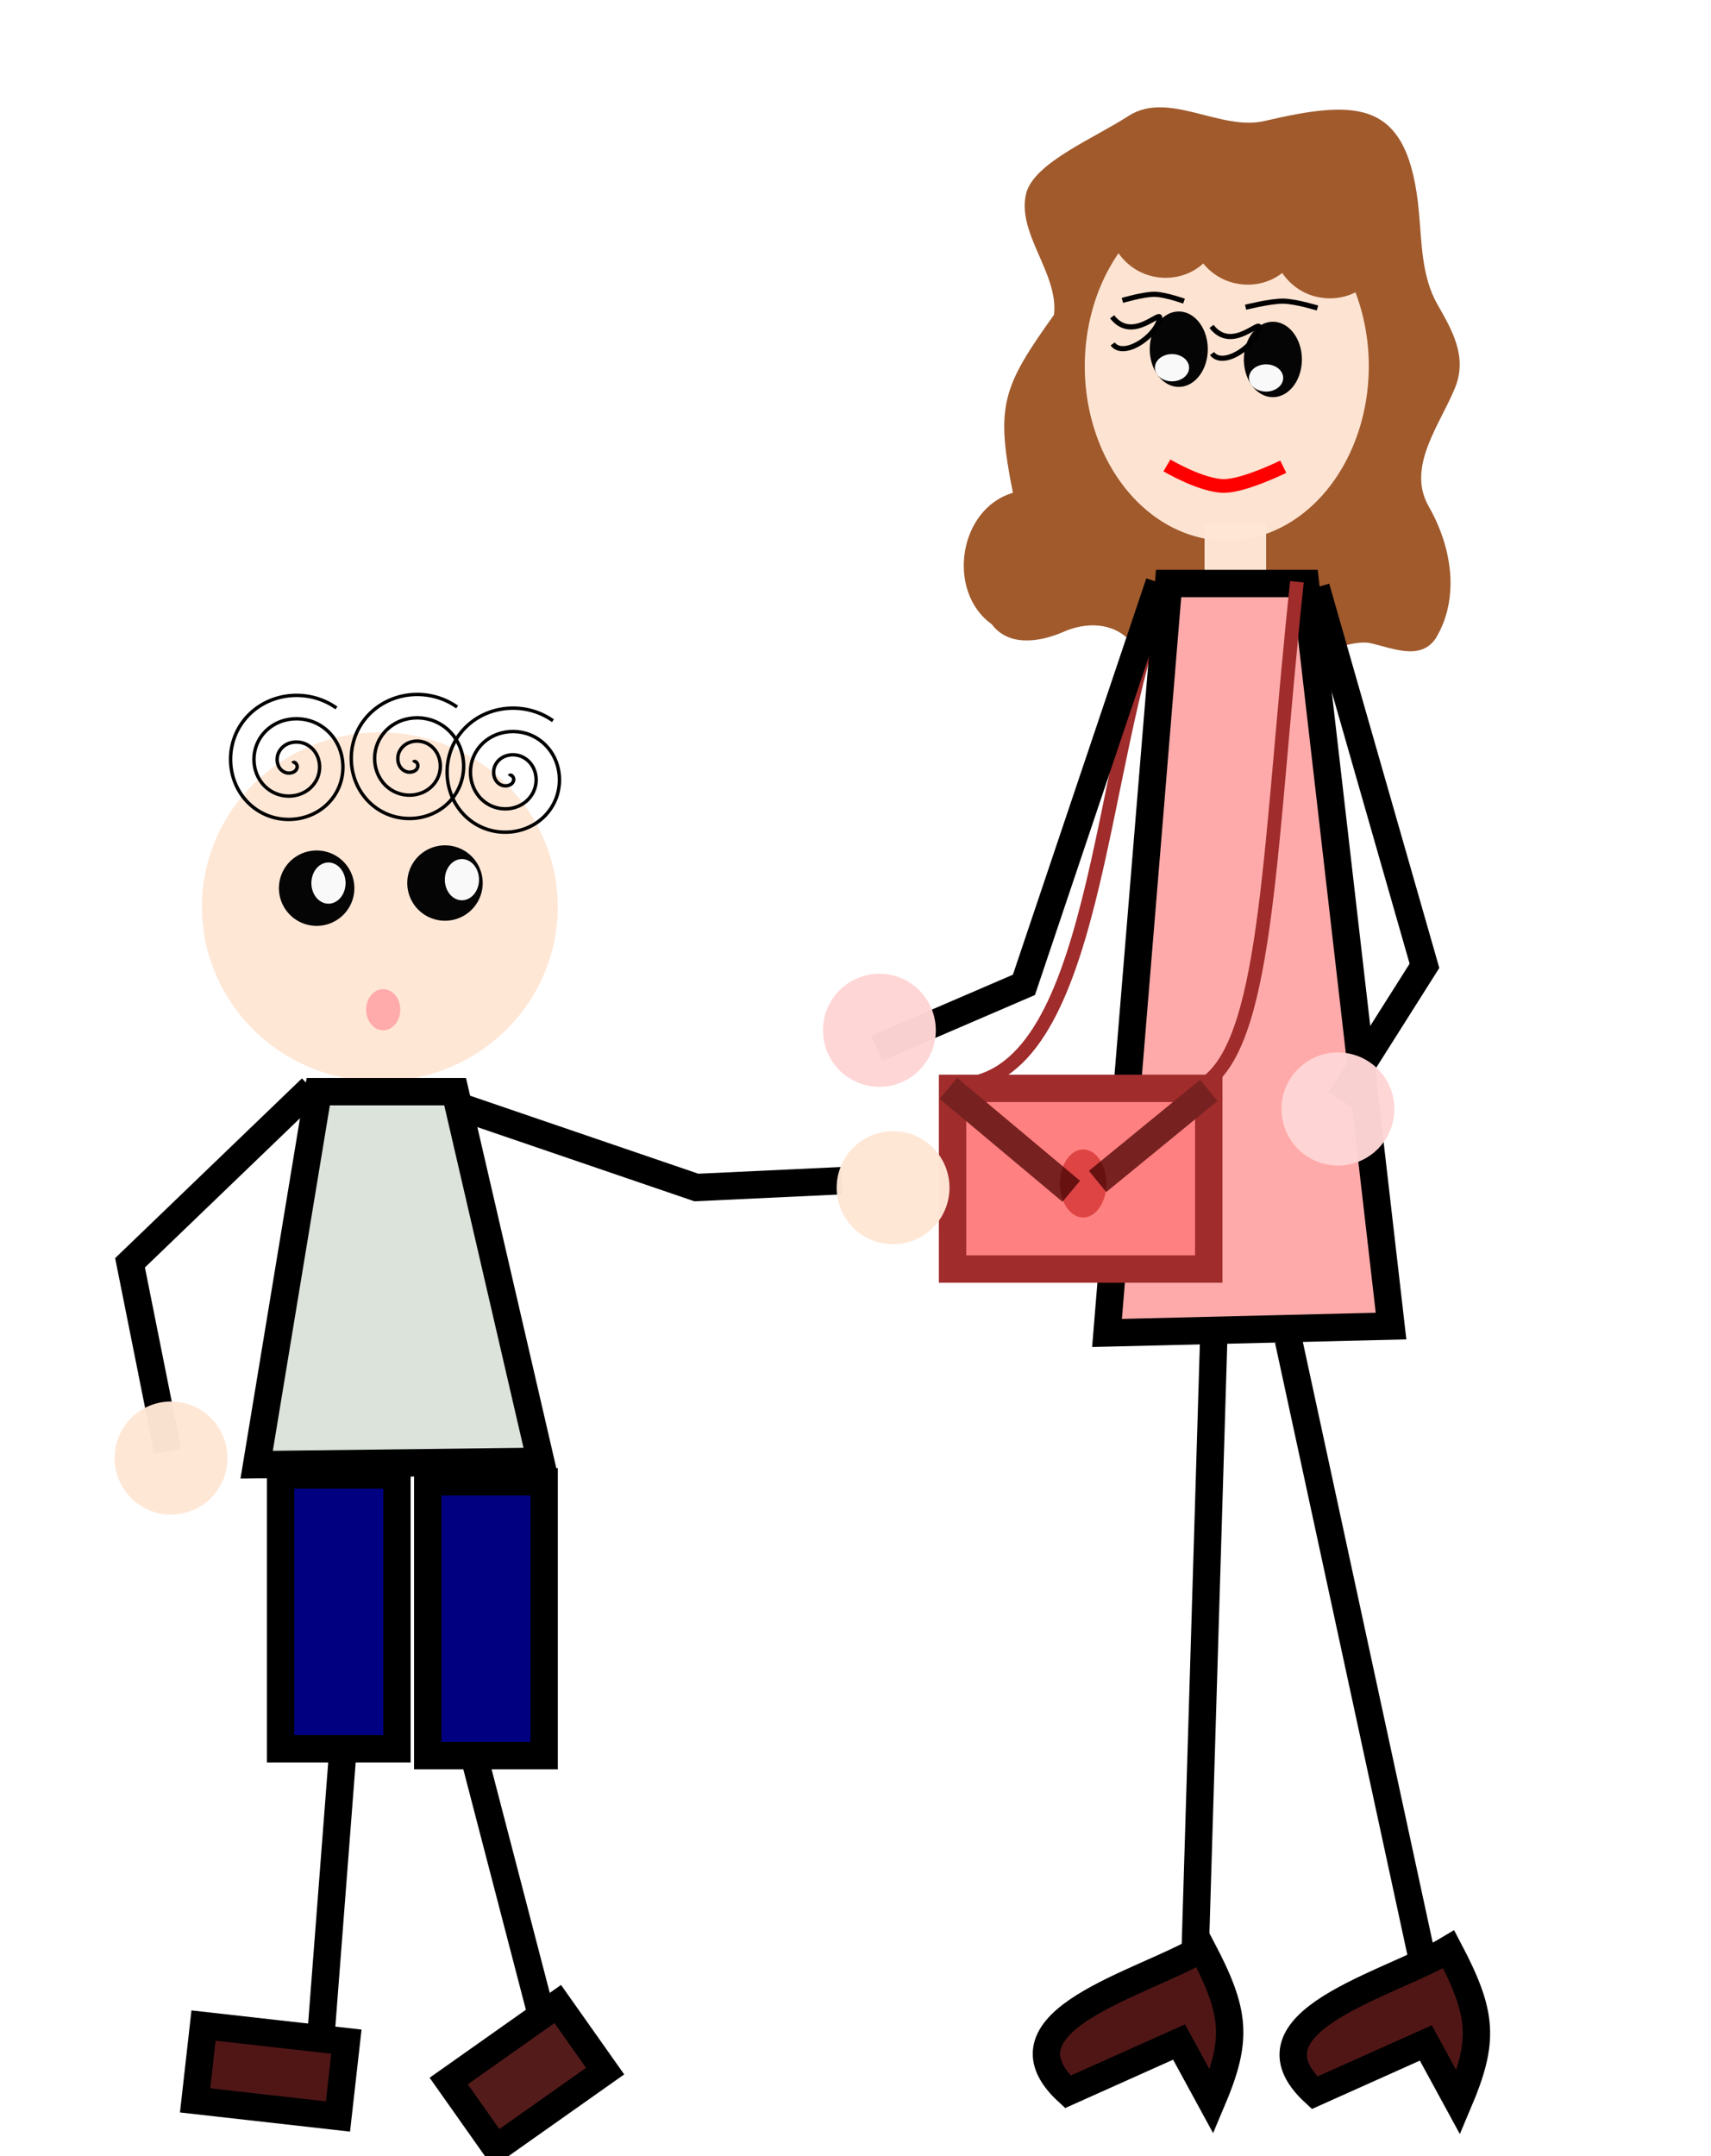
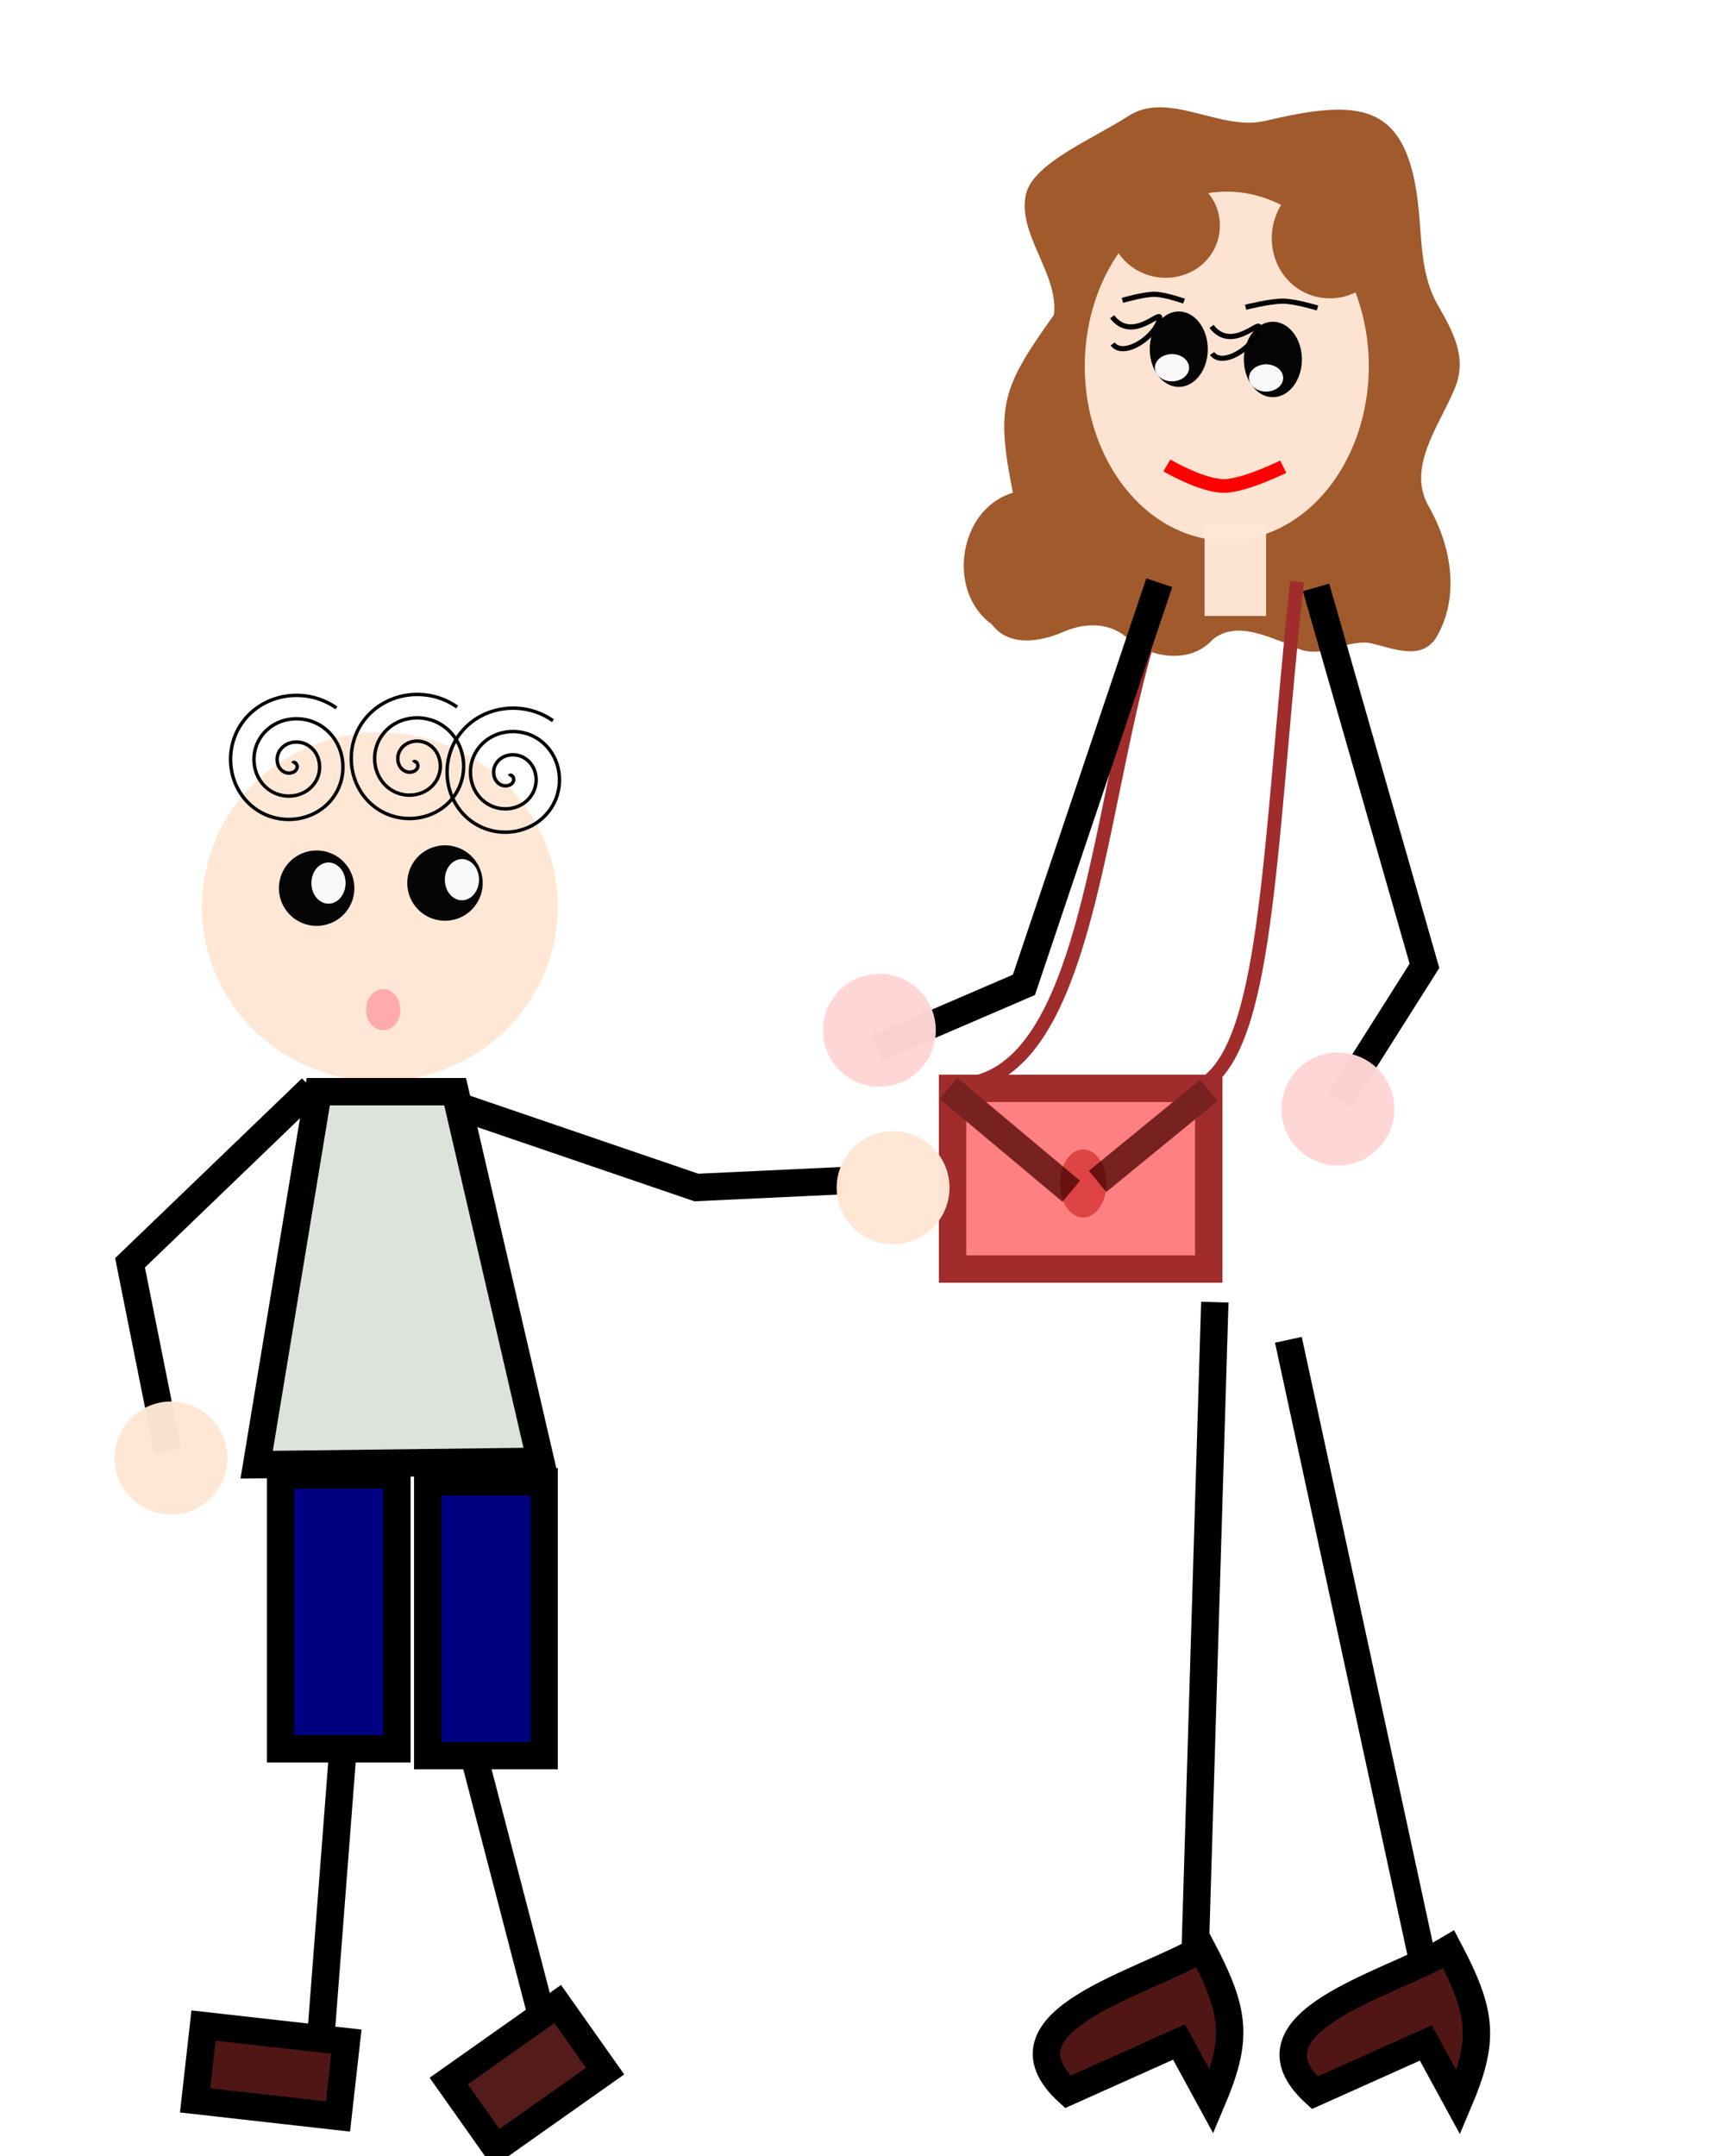
<svg xmlns="http://www.w3.org/2000/svg" xmlns:ns1="http://sodipodi.sourceforge.net/DTD/sodipodi-0.dtd" xmlns:ns2="http://www.inkscape.org/namespaces/inkscape" id="svg2" ns1:docname="holding a bag.svg" viewBox="0 0 500 630" version="1.1" ns2:version="0.48.4 r9939">
  <ns1:namedview id="namedview4" bordercolor="#666666" ns2:pageshadow="2" guidetolerance="10" pagecolor="#ffffff" gridtolerance="10" ns2:window-maximized="1" ns2:zoom="1" objecttolerance="10" borderopacity="1" ns2:current-layer="svg2" ns2:cx="382.16335" ns2:cy="114.76042" ns2:window-y="-4" ns2:window-x="58" ns2:window-width="962" showgrid="false" ns2:pageopacity="0" ns2:window-height="581" />
  <defs id="defs6">
    <filter id="filter4673" ns2:menu="Bevels" height="1" width="1" color-interpolation-filters="sRGB" y="0" x="0" ns2:menu-tooltip="Soft bevel, slightly depressed middle" ns2:label="Button">
      <feGaussianBlur id="feGaussianBlur4675" result="result0" stdDeviation="2.3" in="SourceAlpha" />
      <feMorphology id="feMorphology4677" result="result1" radius="6.6" in="SourceAlpha" />
      <feGaussianBlur id="feGaussianBlur4679" stdDeviation="8.9" in="result1" />
      <feColorMatrix id="feColorMatrix4681" values="1 0 0 0 0 0 1 0 0 0 0 0 1 0 0 0 0 0 0.3 0" result="result91" />
      <feComposite id="feComposite4683" operator="out" result="result2" in2="result91" in="result0" />
      <feGaussianBlur id="feGaussianBlur4685" stdDeviation="1.7" result="result4" />
      <feDiffuseLighting id="feDiffuseLighting4687" result="result92" surfaceScale="10">
        <feDistantLight id="feDistantLight4689" elevation="45" azimuth="225" />
      </feDiffuseLighting>
      <feBlend id="feBlend4691" result="result93" in2="SourceGraphic" mode="multiply" />
      <feComposite id="feComposite4693" operator="in" in2="SourceAlpha" result="result3" />
      <feSpecularLighting id="feSpecularLighting4695" result="result94" surfaceScale="5" specularExponent="17.9" in="result4">
        <feDistantLight id="feDistantLight4697" elevation="45" azimuth="225" />
      </feSpecularLighting>
      <feComposite id="feComposite4699" operator="atop" in2="result3" />
    </filter>
  </defs>
  <path id="path4768" ns1:nodetypes="cc" style="color:#000000;stroke:#a02c2c;stroke-width:4;fill:none" ns2:connector-curvature="0" d="m279 317c42.254-0.098 41.479-94.697 61-143" />
  <path id="path4131" ns1:nodetypes="ccccccccccsssscsc" style="color:#000000;fill:#a05a2c" ns2:connector-curvature="0" d="m300 56c-3.348 11.828 9.472 23.796 8 36-15.26 21.3-17.06 26.68-12 52-15.919 4.681-19.51 28.875-6.176 38.419 4.981 6.649 14.012 5.157 20.655 2.344 6.703-3.053 14.676-3.053 19.923 2.645 6.986 5.061 17.716 6.419 23.998-0.541 6.85-5.601 16.01-0.741 23.179 1.746 7.691 4.847 14.969-1.673 22.433-0.767 6.295 1.24 14.966 5.519 19.544-1.304 7.145-11.825 4.719-26.728-2.045-38.558-6.61-11.561 3.318-23.857 7.707-34.703 3.678-9.091-0.886-16.806-5.146-24.301-4.661-8.199-4.579-17.886-5.43-27.098-3.029-32.796-17.432-33.01-45.288-26.486-12.943 2.862-27.939-9.006-39.558-1.522-10.39 6.695-26.88 13.394-29.78 22.12z" />
  <path id="path3085" ns1:rx="52" ns1:ry="51" style="color:#000000;fill-opacity:.976;fill:#ffe6d5" ns1:type="arc" d="m125 117a52 51 0 1 1 -104 0 52 51 0 1 1 104 0z" transform="translate(38 148)" ns1:cy="117" ns1:cx="73" />
  <path id="path3087" ns1:rx="41.5" ns1:ry="51" style="color:#000000;fill-opacity:.976;fill:#ffe6d5" ns1:type="arc" d="m411 28a41.5 51 0 1 1 -83 0 41.5 51 0 1 1 83 0z" transform="translate(-11 79)" ns1:cy="28" ns1:cx="369.5" />
  <path id="path3089" ns1:nodetypes="ccc" style="stroke:#000000;stroke-width:8;fill:none" ns2:connector-curvature="0" d="m134 323.25 69.5 23.75 42.5-2" />
  <path id="path3888" style="color:#000000;stroke:#000000;stroke-width:8;fill:none" ns2:connector-curvature="0" d="m91 318-53 51 11 55" />
  <path id="rect3896" ns1:nodetypes="ccccc" style="color:#000000;stroke:#000000;stroke-width:8;fill:#dbe3db" ns2:connector-curvature="0" d="m93 319h40l25 108-83 1z" />
  <rect id="rect3899" style="color:#000000;stroke:#000000;stroke-width:8;fill:#000080" height="80" width="34" y="431" x="82" />
  <rect id="rect3899-4" style="color:#000000;stroke:#000000;stroke-width:8;fill:#000080" height="80" width="34" y="433" x="125" />
  <path id="path3919" style="color:#000000;stroke:#000000;stroke-width:8;fill:none" ns2:connector-curvature="0" d="m100 514-6 78v1" />
  <path id="path3927" style="color:#000000;stroke:#000000;stroke-width:8;fill:none" ns2:connector-curvature="0" d="m139 515 19 73v-1" />
  <path id="path3085-1-4" ns1:rx="52" ns1:ry="51" style="color:#000000;fill-opacity:.976;fill:#ffe6d5" ns1:type="arc" d="m125 117a52 51 0 1 1 -104 0 52 51 0 1 1 104 0z" transform="matrix(.317 0 0 .324 26.837 388.15)" ns1:cy="117" ns1:cx="73" />
  <rect id="rect3955" style="color:#000000;stroke:#000000;stroke-width:8;fill:#501616" transform="matrix(.994 .112 -.112 .994 0 0)" height="22" width="42" y="581.33" x="125.34" />
  <rect id="rect3957" style="color:#000000;fill-opacity:.976;stroke:#000000;stroke-width:8;fill:#501616" transform="matrix(.577 .817 -.817 .577 0 0)" height="39" width="24" y="204.64" x="572.23" />
  <path id="path3085-1-8" ns1:rx="52" ns1:ry="51" style="color:#000000;fill-opacity:.976;fill:#000000" ns1:type="arc" d="m125 117a52 51 0 1 1 -104 0 52 51 0 1 1 104 0z" transform="matrix(.212 0 0 .216 77.058 234.26)" ns1:cy="117" ns1:cx="73" />
  <path id="path3085-1-8-8" ns1:rx="52" ns1:ry="51" style="color:#000000;fill-opacity:.976;fill:#000000" ns1:type="arc" d="m125 117a52 51 0 1 1 -104 0 52 51 0 1 1 104 0z" transform="matrix(.212 0 0 .216 114.56 232.76)" ns1:cy="117" ns1:cx="73" />
  <path id="path3085-1-8-2" ns1:rx="52" ns1:ry="51" style="color:#000000;fill-opacity:.976;fill:#ffffff" ns1:type="arc" d="m125 117a52 51 0 1 1 -104 0 52 51 0 1 1 104 0z" transform="matrix(.096 0 0 .118 88.981 244.24)" ns1:cy="117" ns1:cx="73" />
  <path id="path3085-1-8-2-4" ns1:rx="52" ns1:ry="51" style="color:#000000;fill-opacity:.976;fill:#ffffff" ns1:type="arc" d="m125 117a52 51 0 1 1 -104 0 52 51 0 1 1 104 0z" transform="matrix(.096 0 0 .118 127.98 243.24)" ns1:cy="117" ns1:cx="73" />
  <path id="path3085-1-8-2-5" ns1:rx="52" ns1:ry="51" style="color:#000000;fill-opacity:.976;fill:#ffaaaa" ns1:type="arc" d="m125 117a52 51 0 1 1 -104 0 52 51 0 1 1 104 0z" transform="matrix(.096 0 0 .118 104.98 281.24)" ns1:cy="117" ns1:cx="73" />
  <path id="path4035" style="stroke:#000000;stroke-width:1px;fill:none" ns1:revolution="3" ns1:type="spiral" d="m236 335.09c0.802 0.652-0.483 1.403-1.083 1.333-1.627-0.189-2.094-2.2-1.583-3.5 0.913-2.326 3.851-2.891 5.917-1.833 3.032 1.552 3.709 5.523 2.083 8.333-2.167 3.745-7.203 4.536-10.75 2.333-4.463-2.771-5.367-8.887-2.583-13.167 3.371-5.184 10.572-6.2 15.583-2.833 5.906 3.968 7.036 12.259 3.083 18-4.563 6.629-13.946 7.872-20.417 3.333-7.352-5.157-8.709-15.634-3.583-22.833 5.751-8.077 17.322-9.547 25.25-3.833 8.801 6.343 10.385 19.011 4.083 27.667" transform="matrix(-.012 -1 1 -.012 -246.75 463.05)" ns1:argument="-18.16724" ns1:cy="335.09448" ns1:cx="236" ns1:t0="0" ns1:radius="20.615528" ns1:expansion="1" />
  <path id="path4035-5" style="stroke:#000000;stroke-width:1px;fill:none" ns1:revolution="3" ns1:type="spiral" d="m236 335.09c0.802 0.652-0.483 1.403-1.083 1.333-1.627-0.189-2.094-2.2-1.583-3.5 0.913-2.326 3.851-2.891 5.917-1.833 3.032 1.552 3.709 5.523 2.083 8.333-2.167 3.745-7.203 4.536-10.75 2.333-4.463-2.771-5.367-8.887-2.583-13.167 3.371-5.184 10.572-6.2 15.583-2.833 5.906 3.968 7.036 12.259 3.083 18-4.563 6.629-13.946 7.872-20.417 3.333-7.352-5.157-8.709-15.634-3.583-22.833 5.751-8.077 17.322-9.547 25.25-3.833 8.801 6.343 10.385 19.011 4.083 27.667" transform="matrix(-.012 -1 1 -.012 -211.48 462.78)" ns1:argument="-18.16724" ns1:cy="335.09448" ns1:cx="236" ns1:t0="0" ns1:radius="20.615528" ns1:expansion="1" />
  <path id="path4035-1" style="stroke:#000000;stroke-width:1px;fill:none" ns1:revolution="3" ns1:type="spiral" d="m236 335.09c0.802 0.652-0.483 1.403-1.083 1.333-1.627-0.189-2.094-2.2-1.583-3.5 0.913-2.326 3.851-2.891 5.917-1.833 3.032 1.552 3.709 5.523 2.083 8.333-2.167 3.745-7.203 4.536-10.75 2.333-4.463-2.771-5.367-8.887-2.583-13.167 3.371-5.184 10.572-6.2 15.583-2.833 5.906 3.968 7.036 12.259 3.083 18-4.563 6.629-13.946 7.872-20.417 3.333-7.352-5.157-8.709-15.634-3.583-22.833 5.751-8.077 17.322-9.547 25.25-3.833 8.801 6.343 10.385 19.011 4.083 27.667" transform="matrix(-.012 -1 1 -.012 -183.48 466.78)" ns1:argument="-18.16724" ns1:cy="335.09448" ns1:cx="236" ns1:t0="0" ns1:radius="20.615528" ns1:expansion="1" />
  <path id="path3085-1-8-7" ns1:rx="52" ns1:ry="51" style="color:#000000;fill-opacity:.976;fill:#000000" ns1:type="arc" d="m125 117a52 51 0 1 1 -104 0 52 51 0 1 1 104 0z" transform="matrix(.163 0 0 .216 332.57 76.765)" ns1:cy="117" ns1:cx="73" />
  <path id="path3085-1-8-2-1" ns1:rx="52" ns1:ry="51" style="color:#000000;fill-opacity:.976;fill:#ffffff" ns1:type="arc" d="m125 117a52 51 0 1 1 -104 0 52 51 0 1 1 104 0z" transform="matrix(.096 0 0 .078 335.48 98.324)" ns1:cy="117" ns1:cx="73" />
  <path id="path3085-1-8-7-1" ns1:rx="52" ns1:ry="51" style="color:#000000;fill-opacity:.976;fill:#000000" ns1:type="arc" d="m125 117a52 51 0 1 1 -104 0 52 51 0 1 1 104 0z" transform="matrix(.163 0 0 .216 360.07 79.765)" ns1:cy="117" ns1:cx="73" />
  <path id="path3085-1-8-2-1-5" ns1:rx="52" ns1:ry="51" style="color:#000000;fill-opacity:.976;fill:#ffffff" ns1:type="arc" d="m125 117a52 51 0 1 1 -104 0 52 51 0 1 1 104 0z" transform="matrix(.096 0 0 .078 362.98 101.32)" ns1:cy="117" ns1:cx="73" />
  <path id="path4104" ns1:nodetypes="ccc" style="color:#000000;stroke:#000000;stroke-width:1.502;fill:none" ns2:connector-curvature="0" d="m325 92.574c6.137 7.987 15.1-3.19 13.784 0.838-1.52 5.494-10.67 11.157-13.624 7.088" />
  <path id="path4104-2" ns1:nodetypes="ccc" style="color:#000000;stroke:#000000;stroke-width:1.502;fill:none" ns2:connector-curvature="0" d="m354.04 95.379c6.137 7.987 15.1-3.19 13.784 0.838-1.52 5.494-10.67 11.157-13.624 7.088" />
  <path id="path4190" ns1:nodetypes="csc" style="color:#000000;stroke:#000000;stroke-width:1.502;fill:none" ns2:connector-curvature="0" d="m328 87.777s6.225-1.842 9.45-1.782c3.107 0.058 8.55 2.005 8.55 2.005" />
  <path id="path4190-2" ns1:nodetypes="csc" style="color:#000000;stroke:#000000;stroke-width:1.502;fill:none" ns2:connector-curvature="0" d="m364 89.78s7.262-1.842 11.025-1.782c3.625 0.058 9.975 2.005 9.975 2.005" />
  <path id="path4269" ns1:nodetypes="csc" style="stroke:#ff0000;stroke-width:4;fill:none" ns2:connector-curvature="0" d="m341 136s10.254 6.079 16.809 6.001c5.92-0.07 17.19-5.62 17.19-5.62" />
-   <path id="path4035-1-5" style="color:#000000;fill:#a05a2c" ns1:revolution="3" ns1:type="spiral" d="m236 335.09c0.802 0.652-0.483 1.403-1.083 1.333-1.627-0.189-2.094-2.2-1.583-3.5 0.913-2.326 3.851-2.891 5.917-1.833 3.032 1.552 3.709 5.523 2.083 8.333-2.167 3.745-7.203 4.536-10.75 2.333-4.463-2.771-5.367-8.887-2.583-13.167 3.371-5.184 10.572-6.2 15.583-2.833 5.906 3.968 7.036 12.259 3.083 18-4.563 6.629-13.946 7.872-20.417 3.333-7.352-5.157-8.709-15.634-3.583-22.833 5.751-8.077 17.322-9.547 25.25-3.833 8.801 6.343 10.385 19.011 4.083 27.667" transform="matrix(-.012 -1 1 -.012 33.519 306.78)" ns1:argument="-18.16724" ns1:cy="335.09448" ns1:cx="236" ns1:t0="0" ns1:radius="20.615528" ns1:expansion="1" />
  <path id="path4035-1-7" style="color:#000000;fill:#a05a2c" ns1:revolution="3" ns1:type="spiral" d="m236 335.09c0.802 0.652-0.483 1.403-1.083 1.333-1.627-0.189-2.094-2.2-1.583-3.5 0.913-2.326 3.851-2.891 5.917-1.833 3.032 1.552 3.709 5.523 2.083 8.333-2.167 3.745-7.203 4.536-10.75 2.333-4.463-2.771-5.367-8.887-2.583-13.167 3.371-5.184 10.572-6.2 15.583-2.833 5.906 3.968 7.036 12.259 3.083 18-4.563 6.629-13.946 7.872-20.417 3.333-7.352-5.157-8.709-15.634-3.583-22.833 5.751-8.077 17.322-9.547 25.25-3.833 8.801 6.343 10.385 19.011 4.083 27.667" transform="matrix(-.012 -1 1 -.012 57.519 310.78)" ns1:argument="-18.16724" ns1:cy="335.09448" ns1:cx="236" ns1:t0="0" ns1:radius="20.615528" ns1:expansion="1" />
  <path id="path4035-1-7-9" style="color:#000000;fill:#a05a2c" ns1:revolution="3" ns1:type="spiral" d="m236 335.09c0.802 0.652-0.483 1.403-1.083 1.333-1.627-0.189-2.094-2.2-1.583-3.5 0.913-2.326 3.851-2.891 5.917-1.833 3.032 1.552 3.709 5.523 2.083 8.333-2.167 3.745-7.203 4.536-10.75 2.333-4.463-2.771-5.367-8.887-2.583-13.167 3.371-5.184 10.572-6.2 15.583-2.833 5.906 3.968 7.036 12.259 3.083 18-4.563 6.629-13.946 7.872-20.417 3.333-7.352-5.157-8.709-15.634-3.583-22.833 5.751-8.077 17.322-9.547 25.25-3.833 8.801 6.343 10.385 19.011 4.083 27.667" transform="matrix(-.012 -1 1 -.012 9.519 304.78)" ns1:argument="-18.16724" ns1:cy="335.09448" ns1:cx="236" ns1:t0="0" ns1:radius="20.615528" ns1:expansion="1" />
  <rect id="rect4416" style="color:#000000;fill-opacity:.976;fill:#ffe6d5" height="27" width="18" y="153" x="352" />
  <path id="path3927-7" style="color:#000000;stroke:#000000;stroke-width:8;fill:none" ns2:connector-curvature="0" d="m376.5 391.5 40 185v-2.534" />
  <path id="path3919-9" style="color:#000000;stroke:#000000;stroke-width:8;fill:none" ns2:connector-curvature="0" d="m355 380.5-6 198.46v2.544" />
-   <path id="rect3896-2" ns1:nodetypes="ccccc" style="color:#000000;stroke:#000000;stroke-width:8;fill:#ffaaaa" ns2:connector-curvature="0" d="m341.5 170.5h40l25 216.99-83 2.009z" />
  <path id="path3089-1" ns1:nodetypes="cccc" style="stroke:#000000;stroke-width:8;fill:none" ns2:connector-curvature="0" d="m256.21 306.3 43.008-18.515 39.552-117.51" />
  <path id="path3085-1-2" ns1:rx="52" ns1:ry="51" style="color:#000000;fill-opacity:.976;fill:#ffd5d5" ns1:type="arc" d="m125 117a52 51 0 1 1 -104 0 52 51 0 1 1 104 0z" transform="matrix(.317 0 0 .324 233.84 263.15)" ns1:cy="117" ns1:cx="73" />
  <path id="path4489" style="color:#000000;stroke:#000000;stroke-width:8;fill:#501616" d="m354.05 614.13-9.497-17.436-32.497 14.564c-22.596-20.819 21.943-31.577 39.18-41.922 9.94 18.885 10.573 26.505 2.814 44.794z" ns2:transform-center-x="-1.9154165" ns2:transform-center-y="-5.7445205" ns2:connector-curvature="0" ns1:nodetypes="ccccc" />
  <path id="path4489-4" style="color:#000000;stroke:#000000;stroke-width:8;fill:#501616" d="m426.16 614.4-9.497-17.436-32.497 14.564c-22.596-20.819 21.943-31.577 39.18-41.922 9.94 18.885 10.573 26.505 2.814 44.794z" ns2:transform-center-x="-1.9154165" ns2:transform-center-y="-5.7445205" ns2:connector-curvature="0" ns1:nodetypes="ccccc" />
  <path id="path3089-1-1" ns1:nodetypes="cccc" style="stroke:#000000;stroke-width:8;fill:none" ns2:connector-curvature="0" d="m391.54 321.31 24.724-39.09-31.677-110.57" />
  <path id="path3085-1-2-1" ns1:rx="52" ns1:ry="51" style="color:#000000;fill-opacity:.976;fill:#ffd5d5" ns1:type="arc" d="m125 117a52 51 0 1 1 -104 0 52 51 0 1 1 104 0z" transform="matrix(.317 0 0 .324 367.84 286.15)" ns1:cy="117" ns1:cx="73" />
  <g id="g4716" transform="translate(-262,13)">
    <rect id="rect4598" style="color:#000000;stroke:#a02c2c;stroke-width:8;fill:#ff8080" height="52.797" width="74.878" y="305.03" x="540.36" />
    <path id="path4602" ns1:nodetypes="cc" d="m539.16 305.03 35.894 30.071" style="color:#000000;stroke:#782121;stroke-width:8;fill:#de8787" ns2:connector-curvature="0" />
    <path id="path4602-4" ns1:nodetypes="cc" d="m615.24 305.62-32.5 26.61" style="color:#000000;stroke:#782121;stroke-width:8;fill:#ffaaaa" ns2:connector-curvature="0" />
    <path id="path4671" ns1:rx="8" ns1:ry="11.5" style="color:#000000;filter:url(#filter4673);fill:#de8787" ns1:type="arc" d="m574 341.5a8 11.5 0 1 1 -16 0 8 11.5 0 1 1 16 0z" transform="matrix(.848 0 0 .864 98.566 37.763)" ns1:cy="341.5" ns1:cx="566" />
  </g>
  <path id="path4766" ns1:nodetypes="cc" style="color:#000000;stroke:#a02c2c;stroke-width:4;fill:none" ns2:connector-curvature="0" d="m353 316c17.744-13.924 17.948-70.377 26-146" />
  <path id="path3085-1-9" ns1:rx="52" ns1:ry="51" style="color:#000000;fill-opacity:.976;fill:#ffe6d5" ns1:type="arc" d="m125 117a52 51 0 1 1 -104 0 52 51 0 1 1 104 0z" transform="matrix(.317 0 0 .324 237.84 309.15)" ns1:cy="117" ns1:cx="73" />
</svg>